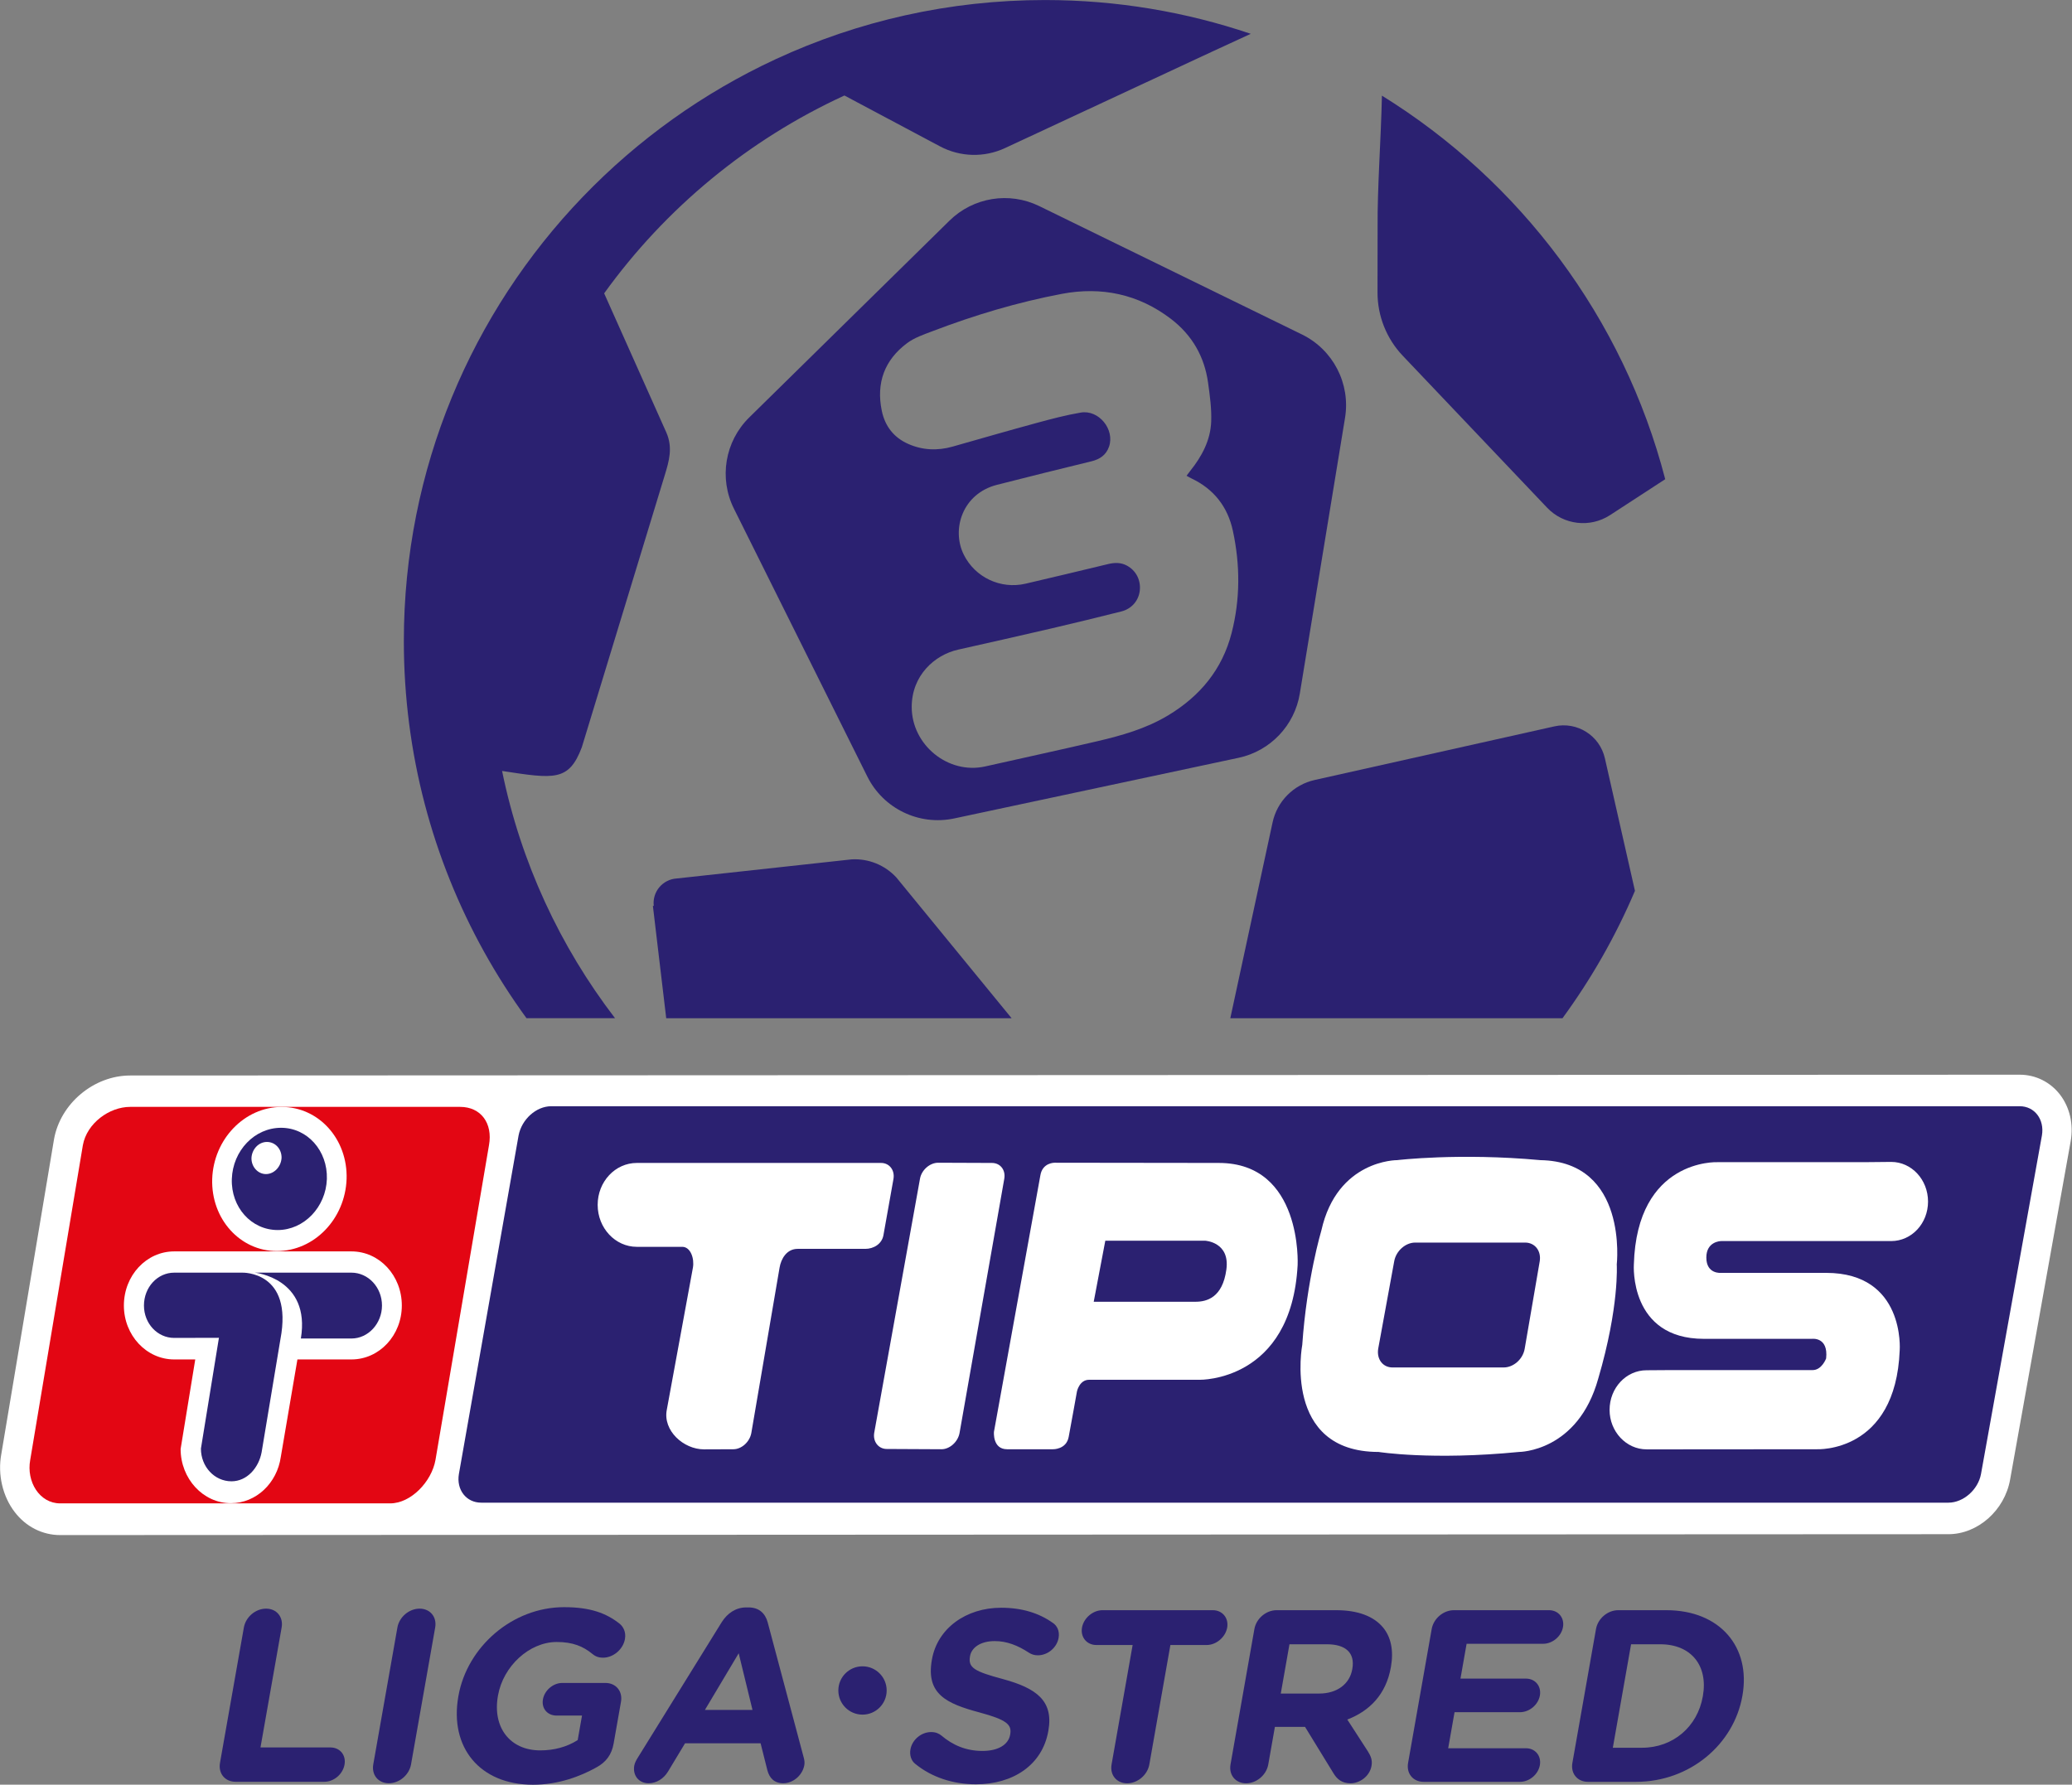
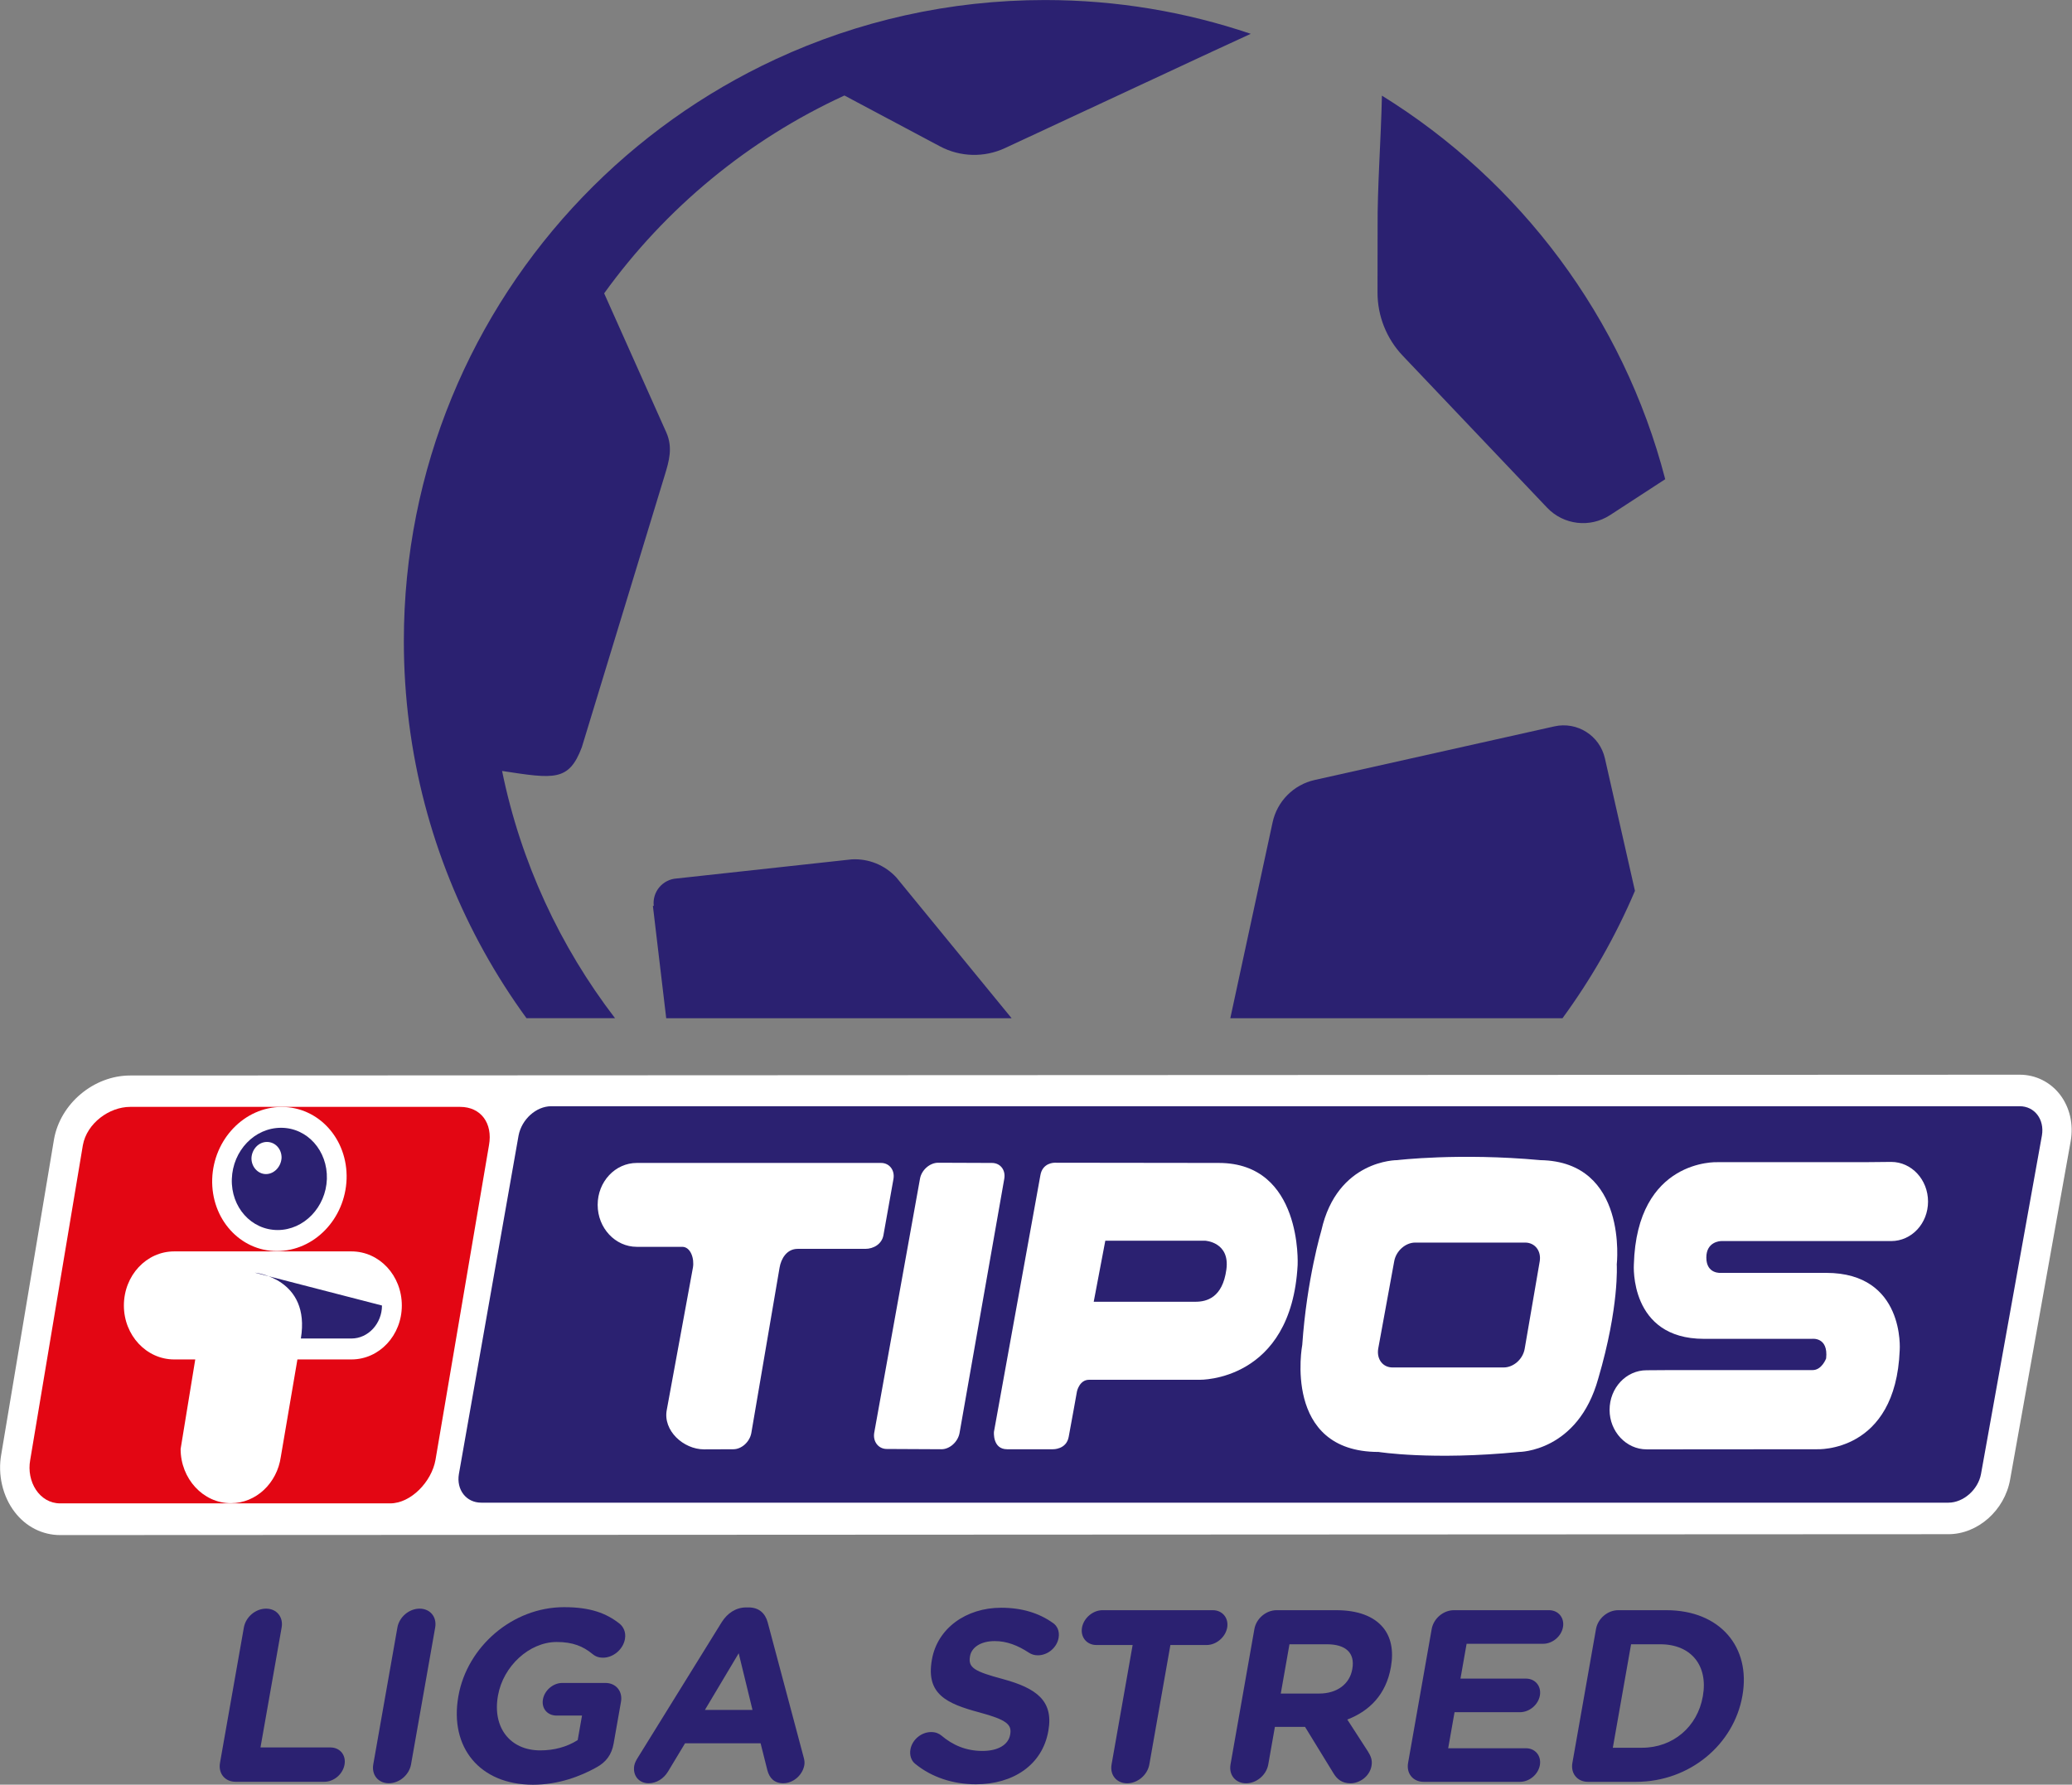
<svg xmlns="http://www.w3.org/2000/svg" xmlns:ns1="http://www.serif.com/" width="100%" height="100%" viewBox="0 0 2461 2120" version="1.1" xml:space="preserve" style="fill-rule:evenodd;clip-rule:evenodd;stroke-linejoin:round;stroke-miterlimit:2;">
  <rect x="0" y="0" width="2461" height="2120" fill="#808080" stroke="none" />
  <g id="Layer-1" ns1:id="Layer 1" transform="matrix(4.167,0,0,4.167,-1315.11,-571.452)">
    <g transform="matrix(1,0,0,1,870.967,443.756)">
      <path d="M0,130.739C8.358,130.739 16.021,123.96 17.583,115.188L34.847,18.738C35.706,13.863 34.593,9.061 31.795,5.41C29.015,1.819 24.842,-0.251 20.312,-0.251L-518.265,-0.022C-528.617,-0.022 -538.162,7.954 -539.969,18.153C-540.007,18.279 -555.005,107.964 -555.005,107.964C-556.049,113.73 -554.632,119.91 -551.187,124.406C-547.969,128.637 -543.229,130.99 -538.222,130.99L0,130.739Z" style="fill:white;fill-rule:nonzero;" />
    </g>
    <g transform="matrix(1,0,0,1,463.417,557.189)">
      <path d="M0,-96.38C0.887,-100.935 4.973,-104.697 9.333,-104.697L427.863,-104.697C432.119,-104.697 434.969,-100.935 434.207,-96.38L416.839,0.146C416.025,4.594 411.835,8.317 407.551,8.317L-10.655,8.317C-14.967,8.317 -17.771,4.594 -17.013,0.146L0,-96.38Z" style="fill:rgb(43,33,113);fill-rule:nonzero;" />
    </g>
    <g transform="matrix(1,0,0,1,577.831,545.708)">
      <path d="M0,-72.537C0.428,-75.036 2.805,-77.106 5.178,-77.106L20.503,-77.047C22.914,-77.047 24.487,-75.008 24.014,-72.478L11.278,-0.077C10.822,2.47 8.466,4.569 6.135,4.569L-9.479,4.492C-11.835,4.492 -13.495,2.39 -13.035,-0.185L0,-72.537Z" style="fill:white;fill-rule:nonzero;" />
    </g>
    <g transform="matrix(1,0,0,1,754.675,551.353)">
      <path d="M0,-83.491C-23.116,-85.621 -40.856,-83.491 -40.856,-83.491C-40.856,-83.491 -57.935,-83.627 -62.442,-63.426C-62.442,-63.426 -66.6,-49.545 -67.884,-30.831C-67.884,-30.831 -73.661,-0.306 -46.132,-0.306C-46.132,-0.306 -30.96,2.13 -6.076,-0.306C-6.076,-0.306 10.68,-0.306 16.484,-21.227C22.532,-41.799 21.759,-53.749 21.759,-53.749C21.759,-53.749 25.089,-83.063 0,-83.491M-4.485,-29.714C-5,-26.739 -7.676,-24.39 -10.474,-24.39L-42.154,-24.39C-44.928,-24.39 -46.703,-26.739 -46.243,-29.7L-41.671,-54.682C-41.142,-57.629 -38.452,-59.992 -35.692,-59.992L-4.36,-59.992C-1.573,-59.992 0.285,-57.629 -0.198,-54.654L-4.485,-29.714Z" style="fill:white;fill-rule:nonzero;" />
    </g>
    <g transform="matrix(1,0,0,1,784.925,468.582)">
      <path d="M0,81.727C-5.801,81.727 -10.537,76.65 -10.537,70.484C-10.537,64.196 -5.801,59.178 0,59.178L6.532,59.133L47.329,59.133C49.987,59.133 51.188,55.806 51.188,55.806C51.86,49.605 47.186,50.221 47.186,50.221L16.338,50.221C-4.99,50.221 -3.619,29.081 -3.619,29.081C-2.773,-1.148 20.141,-0.139 20.141,-0.139L61.867,-0.139L69.718,-0.215C75.564,-0.215 80.234,4.862 80.234,11.09C80.234,17.337 75.564,22.351 69.718,22.351L21.286,22.351C21.025,22.351 17.041,22.487 17.041,27.042C17.041,31.875 21.286,31.416 21.286,31.416L51.188,31.416C73.765,31.416 72.161,53.443 72.161,53.443C71.019,82.875 48.529,81.696 48.529,81.696C48.529,81.696 16.752,81.727 9.806,81.727L0,81.727Z" style="fill:white;fill-rule:nonzero;" />
    </g>
    <g transform="matrix(1,0,0,1,497.11,550.31)">
      <path d="M0,-81.65C-6.135,-81.65 -11.153,-76.329 -11.153,-69.7C-11.153,-63.092 -6.135,-57.737 0,-57.737L12.952,-57.737C15.353,-57.737 16.453,-54.361 15.997,-51.804L8.546,-11.247C7.415,-5.373 13.279,0 19.181,0L27.504,-0.031C29.888,-0.031 32.192,-2.133 32.648,-4.68L40.696,-51.804C41.124,-54.361 42.756,-57.156 45.839,-57.156L65.125,-57.156C67.487,-57.156 69.843,-58.52 70.299,-61.036L73.159,-77.081C73.591,-79.611 71.987,-81.65 69.627,-81.65L0,-81.65Z" style="fill:white;fill-rule:nonzero;" />
    </g>
    <g transform="matrix(1,0,0,1,663.001,550.279)">
      <path d="M0,-81.619L-46.803,-81.678C-46.803,-81.678 -50.276,-81.741 -50.861,-78.059L-64.088,-4.973C-64.088,-4.973 -64.54,-0 -60.336,-0L-47.287,-0C-47.287,-0 -43.456,0.122 -42.784,-3.529C-42.158,-6.796 -40.428,-16.491 -40.428,-16.491C-40.428,-16.491 -39.725,-19.804 -36.994,-19.804L-5.446,-19.804C-5.446,-19.804 20.701,-19.236 22.473,-52.538C22.473,-52.538 23.917,-81.619 0,-81.619M2.161,-51.247C1.072,-43.181 -3.459,-42.047 -6.66,-42.047L-35.651,-42.047L-32.348,-59.453L-3.943,-59.453C-3.943,-59.453 3.233,-59.132 2.161,-51.247" style="fill:white;fill-rule:nonzero;" />
    </g>
    <g transform="matrix(1,0,0,1,426.807,452.678)">
      <path d="M0,113.031C5.916,113.031 11.821,106.847 12.921,100.65L28.173,10.923C29.3,4.649 25.845,0 19.953,0L-74.106,0C-80.043,0 -86.445,4.649 -87.587,10.923L-102.595,100.65C-103.726,106.847 -99.937,113.031 -94.063,113.031L0,113.031Z" style="fill:rgb(227,6,19);fill-rule:nonzero;" />
    </g>
    <g transform="matrix(0.999,0.034,0.034,-0.999,393.815,493.746)">
      <path d="M0.696,-0.013C11.359,0.348 19.861,9.824 19.876,21.2C19.846,32.585 11.241,41.471 0.696,41.114C-9.877,40.756 -18.427,31.289 -18.425,19.903C-18.385,8.529 -9.804,-0.369 0.696,-0.013" style="fill:white;fill-rule:nonzero;" />
    </g>
    <g transform="matrix(0.999,0.033,0.033,-0.999,394.275,487.764)">
      <path d="M0.48,-0.007C7.954,0.239 14.01,6.974 14.017,15.002C13.998,23.09 7.951,29.415 0.48,29.17C-7.077,28.921 -13.074,22.199 -13.073,14.11C-13.077,6.082 -7.06,-0.255 0.48,-0.007" style="fill:rgb(43,33,113);fill-rule:nonzero;" />
    </g>
    <g transform="matrix(1,0.03,0.03,-1,391.271,471.829)">
      <path d="M0.138,-0.002C2.485,0.068 4.377,2.228 4.444,4.747C4.414,7.249 2.537,9.229 0.138,9.157C-2.193,9.087 -4.058,6.995 -4.126,4.49C-4.121,1.973 -2.175,-0.072 0.138,-0.002" style="fill:white;fill-rule:nonzero;" />
    </g>
    <g transform="matrix(1,0,0,1,415.77,565.662)">
      <path d="M0,-71.785L-50.52,-71.785C-58.44,-71.785 -64.857,-64.912 -64.857,-56.356C-64.857,-47.872 -58.44,-40.985 -50.52,-40.985L-44.514,-40.985L-48.686,-15.461C-48.686,-6.967 -42.255,0 -34.367,0C-27.16,0 -21.185,-5.735 -20.127,-13.22L-15.395,-40.985L0,-40.985C7.979,-40.985 14.365,-47.872 14.365,-56.356C14.365,-64.912 7.979,-71.785 0,-71.785" style="fill:white;fill-rule:nonzero;" />
    </g>
    <g transform="matrix(1,0,0,1,384.678,558.941)">
-       <path d="M0,-59.003L-19.428,-59.003C-24.202,-59.003 -28.044,-54.831 -28.044,-49.635C-28.044,-44.51 -24.202,-40.4 -19.428,-40.4L-6.674,-40.431L-11.807,-8.849C-11.807,-3.681 -7.934,0.477 -3.101,0.477C1.343,0.477 4.673,-3.389 5.491,-7.791L10.85,-40C14.566,-59.48 0,-59.003 0,-59.003" style="fill:rgb(43,33,113);fill-rule:nonzero;" />
-     </g>
+       </g>
    <g transform="matrix(1,0,0,1,415.77,499.937)">
-       <path d="M0,18.774C4.788,18.774 8.71,14.494 8.71,9.368C8.71,4.173 4.788,0 0,0L-27.546,0C-27.546,0 -11.577,1.58 -14.413,18.774L0,18.774Z" style="fill:rgb(43,33,113);fill-rule:nonzero;" />
+       <path d="M0,18.774C4.788,18.774 8.71,14.494 8.71,9.368L-27.546,0C-27.546,0 -11.577,1.58 -14.413,18.774L0,18.774Z" style="fill:rgb(43,33,113);fill-rule:nonzero;" />
    </g>
    <g transform="matrix(1,0,0,1,666.651,246.69)">
-       <path d="M0,70.913C-2.661,81.263 -8.985,88.9 -18.095,94.384C-24.408,98.184 -31.369,100.139 -38.43,101.786C-49.004,104.252 -59.616,106.547 -70.208,108.931C-80.794,111.315 -91.184,102.804 -91.179,91.984C-91.174,82.982 -84.633,77.143 -77.968,75.646C-69.061,73.645 -60.155,71.646 -51.265,69.576C-44.634,68.031 -38.021,66.406 -31.416,64.752C-28.497,64.021 -26.495,61.665 -26.173,58.841C-25.829,55.83 -27.237,53.098 -29.841,51.687C-31.564,50.753 -33.348,50.804 -35.192,51.246C-43.036,53.128 -50.876,55.021 -58.734,56.842C-65.866,58.494 -73.151,55.031 -76.356,48.533C-79.905,41.337 -76.729,31.192 -66.916,28.667C-57.936,26.356 -48.929,24.152 -39.923,21.945C-37.544,21.362 -35.762,20.152 -34.94,17.785C-33.239,12.891 -37.836,7.184 -42.993,8.059C-47.22,8.776 -51.392,9.882 -55.536,11.008C-63.549,13.186 -71.527,15.494 -79.516,17.761C-83.812,18.979 -88.058,18.805 -92.132,17.015C-96.251,15.206 -98.79,11.977 -99.707,7.556C-101.351,-0.376 -98.948,-6.918 -92.498,-11.733C-90.424,-13.281 -87.804,-14.167 -85.339,-15.109C-73.32,-19.702 -60.997,-23.396 -48.374,-25.785C-37.135,-27.913 -26.537,-25.726 -17.266,-18.624C-11.26,-14.024 -7.738,-7.903 -6.705,-0.436C-6.197,3.228 -5.676,6.955 -5.815,10.629C-6.017,15.957 -8.479,20.543 -11.779,24.67C-12.107,25.079 -12.414,25.505 -12.843,26.071C-12.255,26.393 -11.847,26.643 -11.417,26.848C-5.035,29.881 -1.108,34.94 0.362,41.759C2.458,51.479 2.482,61.261 0,70.913M20.039,-14.214L-54.834,-50.806C-63.382,-54.983 -73.634,-53.317 -80.418,-46.648L-137.495,9.456C-144.425,16.267 -146.183,26.765 -141.852,35.463L-103.831,111.817C-99.267,120.982 -89.077,125.896 -79.063,123.761L1.978,106.481C11.016,104.554 17.948,97.284 19.443,88.165L32.33,9.579C33.933,-0.196 28.938,-9.865 20.039,-14.214" style="fill:rgb(43,33,113);fill-rule:nonzero;" />
-     </g>
+       </g>
    <g transform="matrix(1,0,0,1,708.266,250.255)">
      <path d="M0,-48.415L-0.023,-29.749C-0.032,-23.033 2.543,-16.571 7.169,-11.703L48.319,31.614C53.009,36.551 60.555,37.438 66.262,33.722L81.982,23.488C70.046,-22.513 40.621,-61.46 1.233,-85.853C0.95,-73.104 -0.084,-59.611 0,-48.415" style="fill:rgb(43,33,113);fill-rule:nonzero;" />
    </g>
    <g transform="matrix(1,0,0,1,505.497,381.84)">
      <path d="M0,45.563L98.445,45.563L65.618,5.462C62.348,1.901 57.651,0 52.826,0.284L3.007,5.725C-1.015,5.962 -4.012,9.527 -3.556,13.529C-3.638,13.531 -3.718,13.533 -3.8,13.535C-2.512,24.388 -1.281,34.768 0,45.563" style="fill:rgb(43,33,113);fill-rule:nonzero;" />
    </g>
    <g transform="matrix(1,0,0,1,760.968,342.756)">
      <path d="M0,84.647C8.197,73.444 15.153,61.276 20.652,48.337L12.081,10.549C10.612,4.069 4.177,0 -2.308,1.45L-70.635,16.733C-76.65,18.078 -81.334,22.797 -82.635,28.822L-94.686,84.647L0,84.647Z" style="fill:rgb(43,33,113);fill-rule:nonzero;" />
    </g>
    <g transform="matrix(1,0,0,1,661.401,412.831)">
      <path d="M0,-261.112L10.711,-266.051C10.689,-266.058 10.668,-266.066 10.647,-266.073C-7.747,-272.297 -27.45,-275.683 -47.946,-275.683C-75.334,-275.683 -101.312,-269.653 -124.632,-258.854C-145.405,-249.235 -164.069,-235.832 -179.736,-219.526C-211.29,-186.684 -230.691,-142.079 -230.691,-92.938C-230.691,-84.961 -230.177,-77.104 -229.185,-69.397C-225.183,-38.276 -213.347,-9.609 -195.726,14.571L-170.493,14.571C-186.135,-5.827 -197.349,-29.799 -202.69,-55.912C-187.854,-53.663 -183.665,-52.857 -179.956,-62.683L-156.302,-140.296C-155.111,-144.205 -153.976,-148.048 -155.845,-152.345L-173.594,-192.069C-156.125,-216.318 -132.541,-235.862 -105.108,-248.466L-77.87,-233.972C-72.113,-230.909 -65.252,-230.726 -59.34,-233.479L-0.004,-261.113C-0.003,-261.113 -0.001,-261.112 0,-261.112" style="fill:rgb(43,33,113);fill-rule:nonzero;" />
    </g>
    <g transform="matrix(1,0,0,1,593.765,595.46)">
      <path d="M0,50.328C10.555,50.328 18.926,44.876 20.639,35.16L20.664,35.02C22.167,26.492 17.204,22.927 7.734,20.341C-0.342,18.174 -2.254,17.126 -1.687,13.91L-1.662,13.77C-1.243,11.394 1.256,9.506 5.381,9.506C8.736,9.506 11.881,10.695 15.077,12.792C15.829,13.281 16.619,13.561 17.667,13.561C20.463,13.561 23.082,11.394 23.575,8.598C23.945,6.501 23.015,5.033 21.95,4.334C18.04,1.538 13.138,0 7.197,0C-2.799,0 -10.964,5.872 -12.53,14.749L-12.554,14.889C-14.267,24.605 -8.387,27.331 1.025,29.847C8.834,31.944 10.265,33.342 9.784,36.068L9.759,36.208C9.254,39.074 6.29,40.822 1.886,40.822C-2.867,40.822 -6.626,39.144 -9.85,36.418C-10.462,35.929 -11.355,35.439 -12.753,35.439C-15.549,35.439 -18.168,37.606 -18.661,40.402C-18.956,42.08 -18.389,43.618 -17.348,44.456C-12.586,48.371 -6.431,50.328 0,50.328M38.674,44.666C38.144,47.672 40.102,50.048 43.108,50.048C46.113,50.048 48.909,47.672 49.439,44.666L55.441,10.625L65.787,10.625C68.513,10.625 71.144,8.388 71.625,5.662C72.105,2.936 70.263,0.699 67.537,0.699L36.082,0.699C33.356,0.699 30.725,2.936 30.244,5.662C29.763,8.388 31.606,10.625 34.332,10.625L44.677,10.625L38.674,44.666ZM72.576,44.666C72.046,47.672 74.003,50.048 77.009,50.048C80.015,50.048 82.81,47.672 83.34,44.666L85.226,33.971L93.824,33.971L101.967,47.252C102.942,48.86 104.34,50.048 106.786,50.048C109.373,50.048 112.234,48.091 112.764,45.085C113.06,43.408 112.558,42.29 111.744,40.961L105.867,31.874C112.24,29.428 116.922,24.675 118.278,16.986L118.303,16.846C119.116,12.232 118.326,8.388 116.081,5.662C113.432,2.446 108.917,0.699 102.696,0.699L85.711,0.699C82.705,0.699 79.909,3.076 79.379,6.081L72.576,44.666ZM86.902,24.465L89.38,10.415L100.074,10.415C105.317,10.415 108.113,12.792 107.3,17.405L107.275,17.545C106.548,21.669 103.049,24.465 97.807,24.465L86.902,24.465ZM127.62,49.629L155.091,49.629C157.747,49.629 160.284,47.532 160.752,44.876C161.22,42.22 159.435,40.053 156.779,40.053L134.621,40.053L136.433,29.777L155.096,29.777C157.752,29.777 160.289,27.68 160.757,25.024C161.226,22.368 159.441,20.201 156.785,20.201L138.121,20.201L139.871,10.275L161.68,10.275C164.336,10.275 166.873,8.178 167.341,5.522C167.81,2.866 166.025,0.699 163.369,0.699L136.248,0.699C133.242,0.699 130.446,3.076 129.916,6.081L123.187,44.247C122.657,47.252 124.614,49.629 127.62,49.629M170.02,44.247C169.49,47.252 171.447,49.629 174.453,49.629L188.153,49.629C203.531,49.629 216.042,38.934 218.47,25.164L218.495,25.024C220.923,11.254 212.159,0.699 196.781,0.699L183.081,0.699C180.075,0.699 177.279,3.076 176.749,6.081L170.02,44.247ZM181.548,39.913L186.75,10.415L195.068,10.415C203.875,10.415 208.744,16.496 207.216,25.164L207.191,25.304C205.663,33.971 198.674,39.913 189.866,39.913L181.548,39.913Z" style="fill:rgb(43,33,113);fill-rule:nonzero;" />
    </g>
    <g transform="matrix(1,0,0,1,385.111,639.691)">
      <path d="M0,-38.591C0.53,-41.597 3.326,-43.974 6.332,-43.974C9.338,-43.974 11.296,-41.597 10.766,-38.591L4.738,-4.405L24.662,-4.405C27.389,-4.405 29.174,-2.238 28.693,0.489C28.212,3.215 25.663,5.383 22.936,5.383L-2.371,5.383C-5.377,5.383 -7.335,3.006 -6.805,-0.001L0,-38.591Z" style="fill:rgb(43,33,113);fill-rule:nonzero;" />
    </g>
    <g transform="matrix(1,0,0,1,428.875,640.11)">
      <path d="M0,-39.01C0.53,-42.016 3.326,-44.393 6.332,-44.393C9.339,-44.393 11.297,-42.016 10.767,-39.01L3.888,0C3.358,3.006 0.562,5.383 -2.445,5.383C-5.451,5.383 -7.408,3.006 -6.878,0L0,-39.01Z" style="fill:rgb(43,33,113);fill-rule:nonzero;" />
    </g>
    <g transform="matrix(1,0,0,1,446.245,620.465)">
      <path d="M0,0.279L0.025,0.139C2.478,-13.773 15.323,-25.168 30.144,-25.168C37.554,-25.168 42.152,-23.49 46.014,-20.414C46.927,-19.645 47.857,-18.177 47.487,-16.08C46.969,-13.144 44.173,-10.767 41.237,-10.767C39.699,-10.767 38.818,-11.326 38.148,-11.885C35.582,-13.982 32.658,-15.241 28.044,-15.241C20.213,-15.241 12.772,-8.319 11.305,-0.001L11.28,0.139C9.702,9.088 14.695,15.659 23.364,15.659C27.279,15.659 30.947,14.681 34.019,12.723L35.252,5.732L27.981,5.732C25.394,5.732 23.655,3.705 24.111,1.118C24.567,-1.468 27.033,-3.566 29.62,-3.566L41.924,-3.566C44.93,-3.566 46.889,-1.189 46.358,1.817L44.263,13.702C43.708,16.848 42.137,19.015 39.279,20.553C34.863,23 28.629,25.447 21.289,25.447C6.048,25.447 -2.552,14.751 0,0.279" style="fill:rgb(43,33,113);fill-rule:nonzero;" />
    </g>
    <g transform="matrix(1,0,0,1,497.427,602.708)">
      <path d="M0,35.444L23.851,-3.076C25.508,-5.733 27.958,-7.341 30.894,-7.341L31.523,-7.341C34.459,-7.341 36.273,-5.733 36.994,-3.076L47.259,35.444C47.473,36.213 47.56,36.912 47.436,37.612C46.931,40.478 44.287,42.785 41.421,42.785C38.904,42.785 37.485,41.317 36.901,39.08L34.971,31.39L13.439,31.39L8.596,39.429C7.317,41.526 5.277,42.785 3.04,42.785C0.244,42.785 -1.529,40.548 -1.036,37.751C-0.9,36.982 -0.485,36.213 0,35.444M32.662,21.882L28.729,5.732L19.1,21.882L32.662,21.882Z" style="fill:rgb(43,33,113);fill-rule:nonzero;" />
    </g>
    <g transform="matrix(0,-1,-1,0,561.445,612.157)">
-       <path d="M-6.887,-6.888C-10.691,-6.888 -13.775,-3.804 -13.775,-0C-13.775,3.803 -10.691,6.887 -6.887,6.887C-3.083,6.887 0,3.803 0,-0C0,-3.804 -3.083,-6.888 -6.887,-6.888" style="fill:rgb(43,33,113);fill-rule:nonzero;" />
-     </g>
+       </g>
  </g>
</svg>